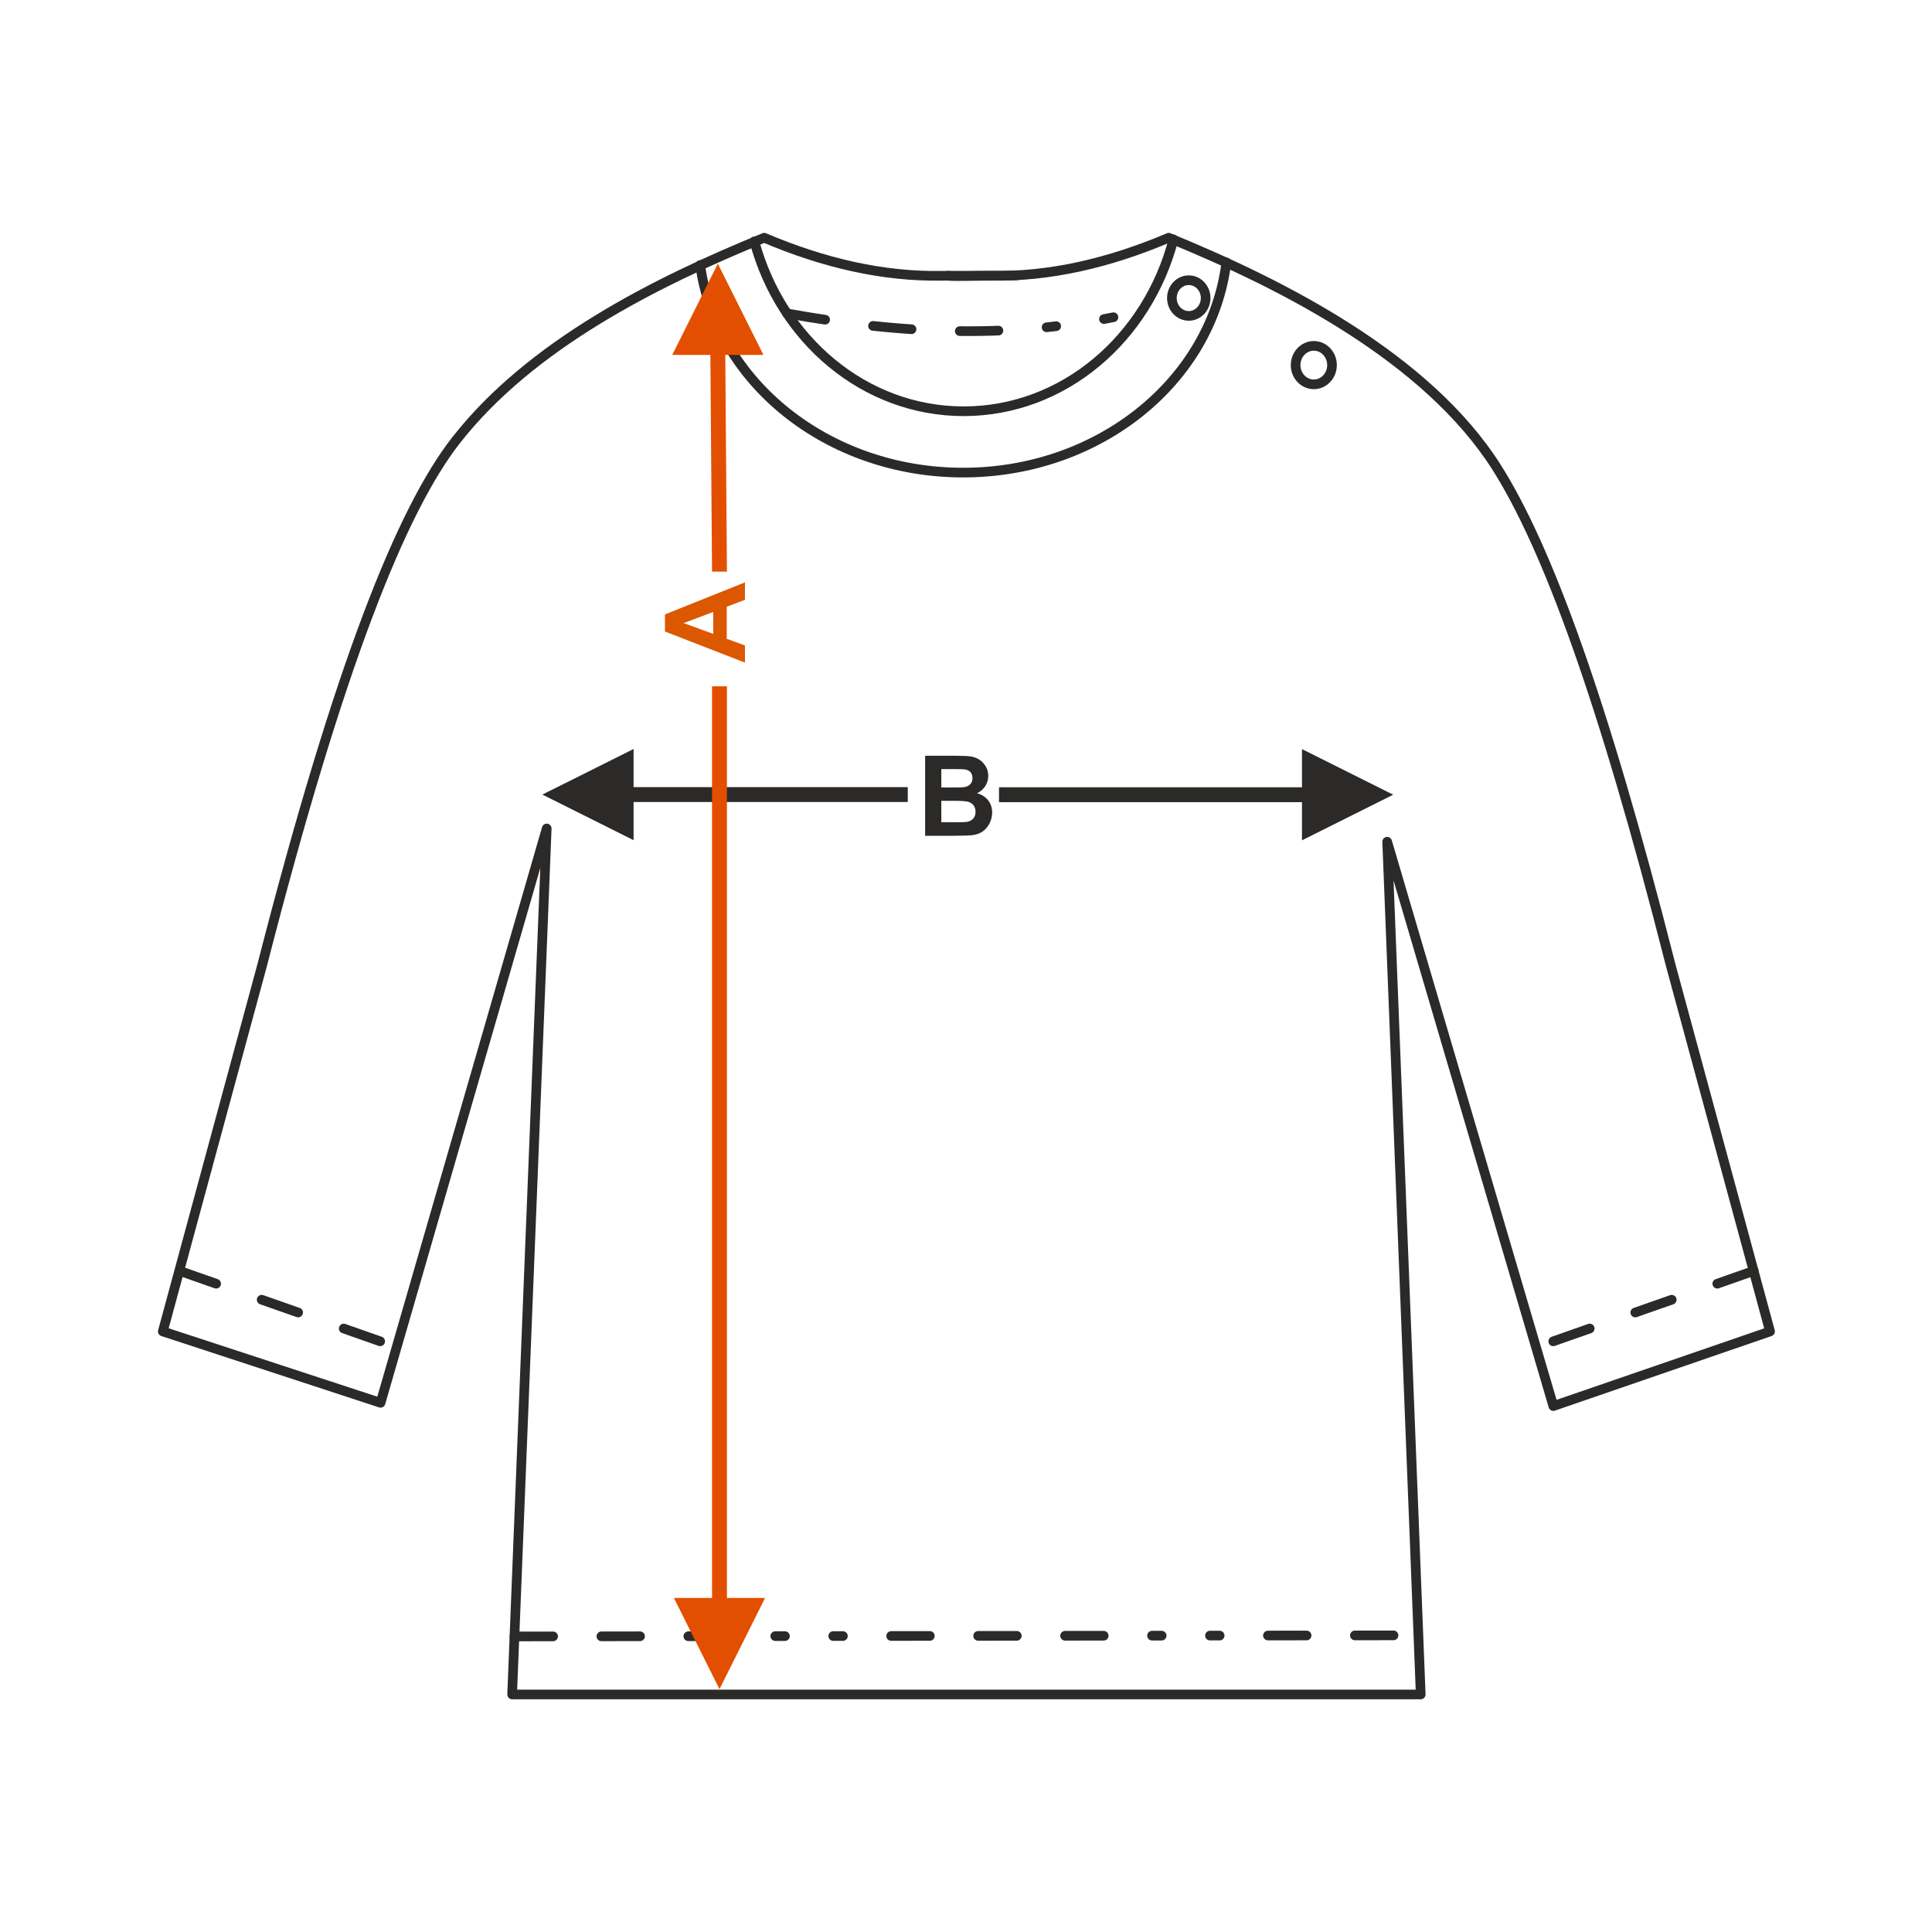
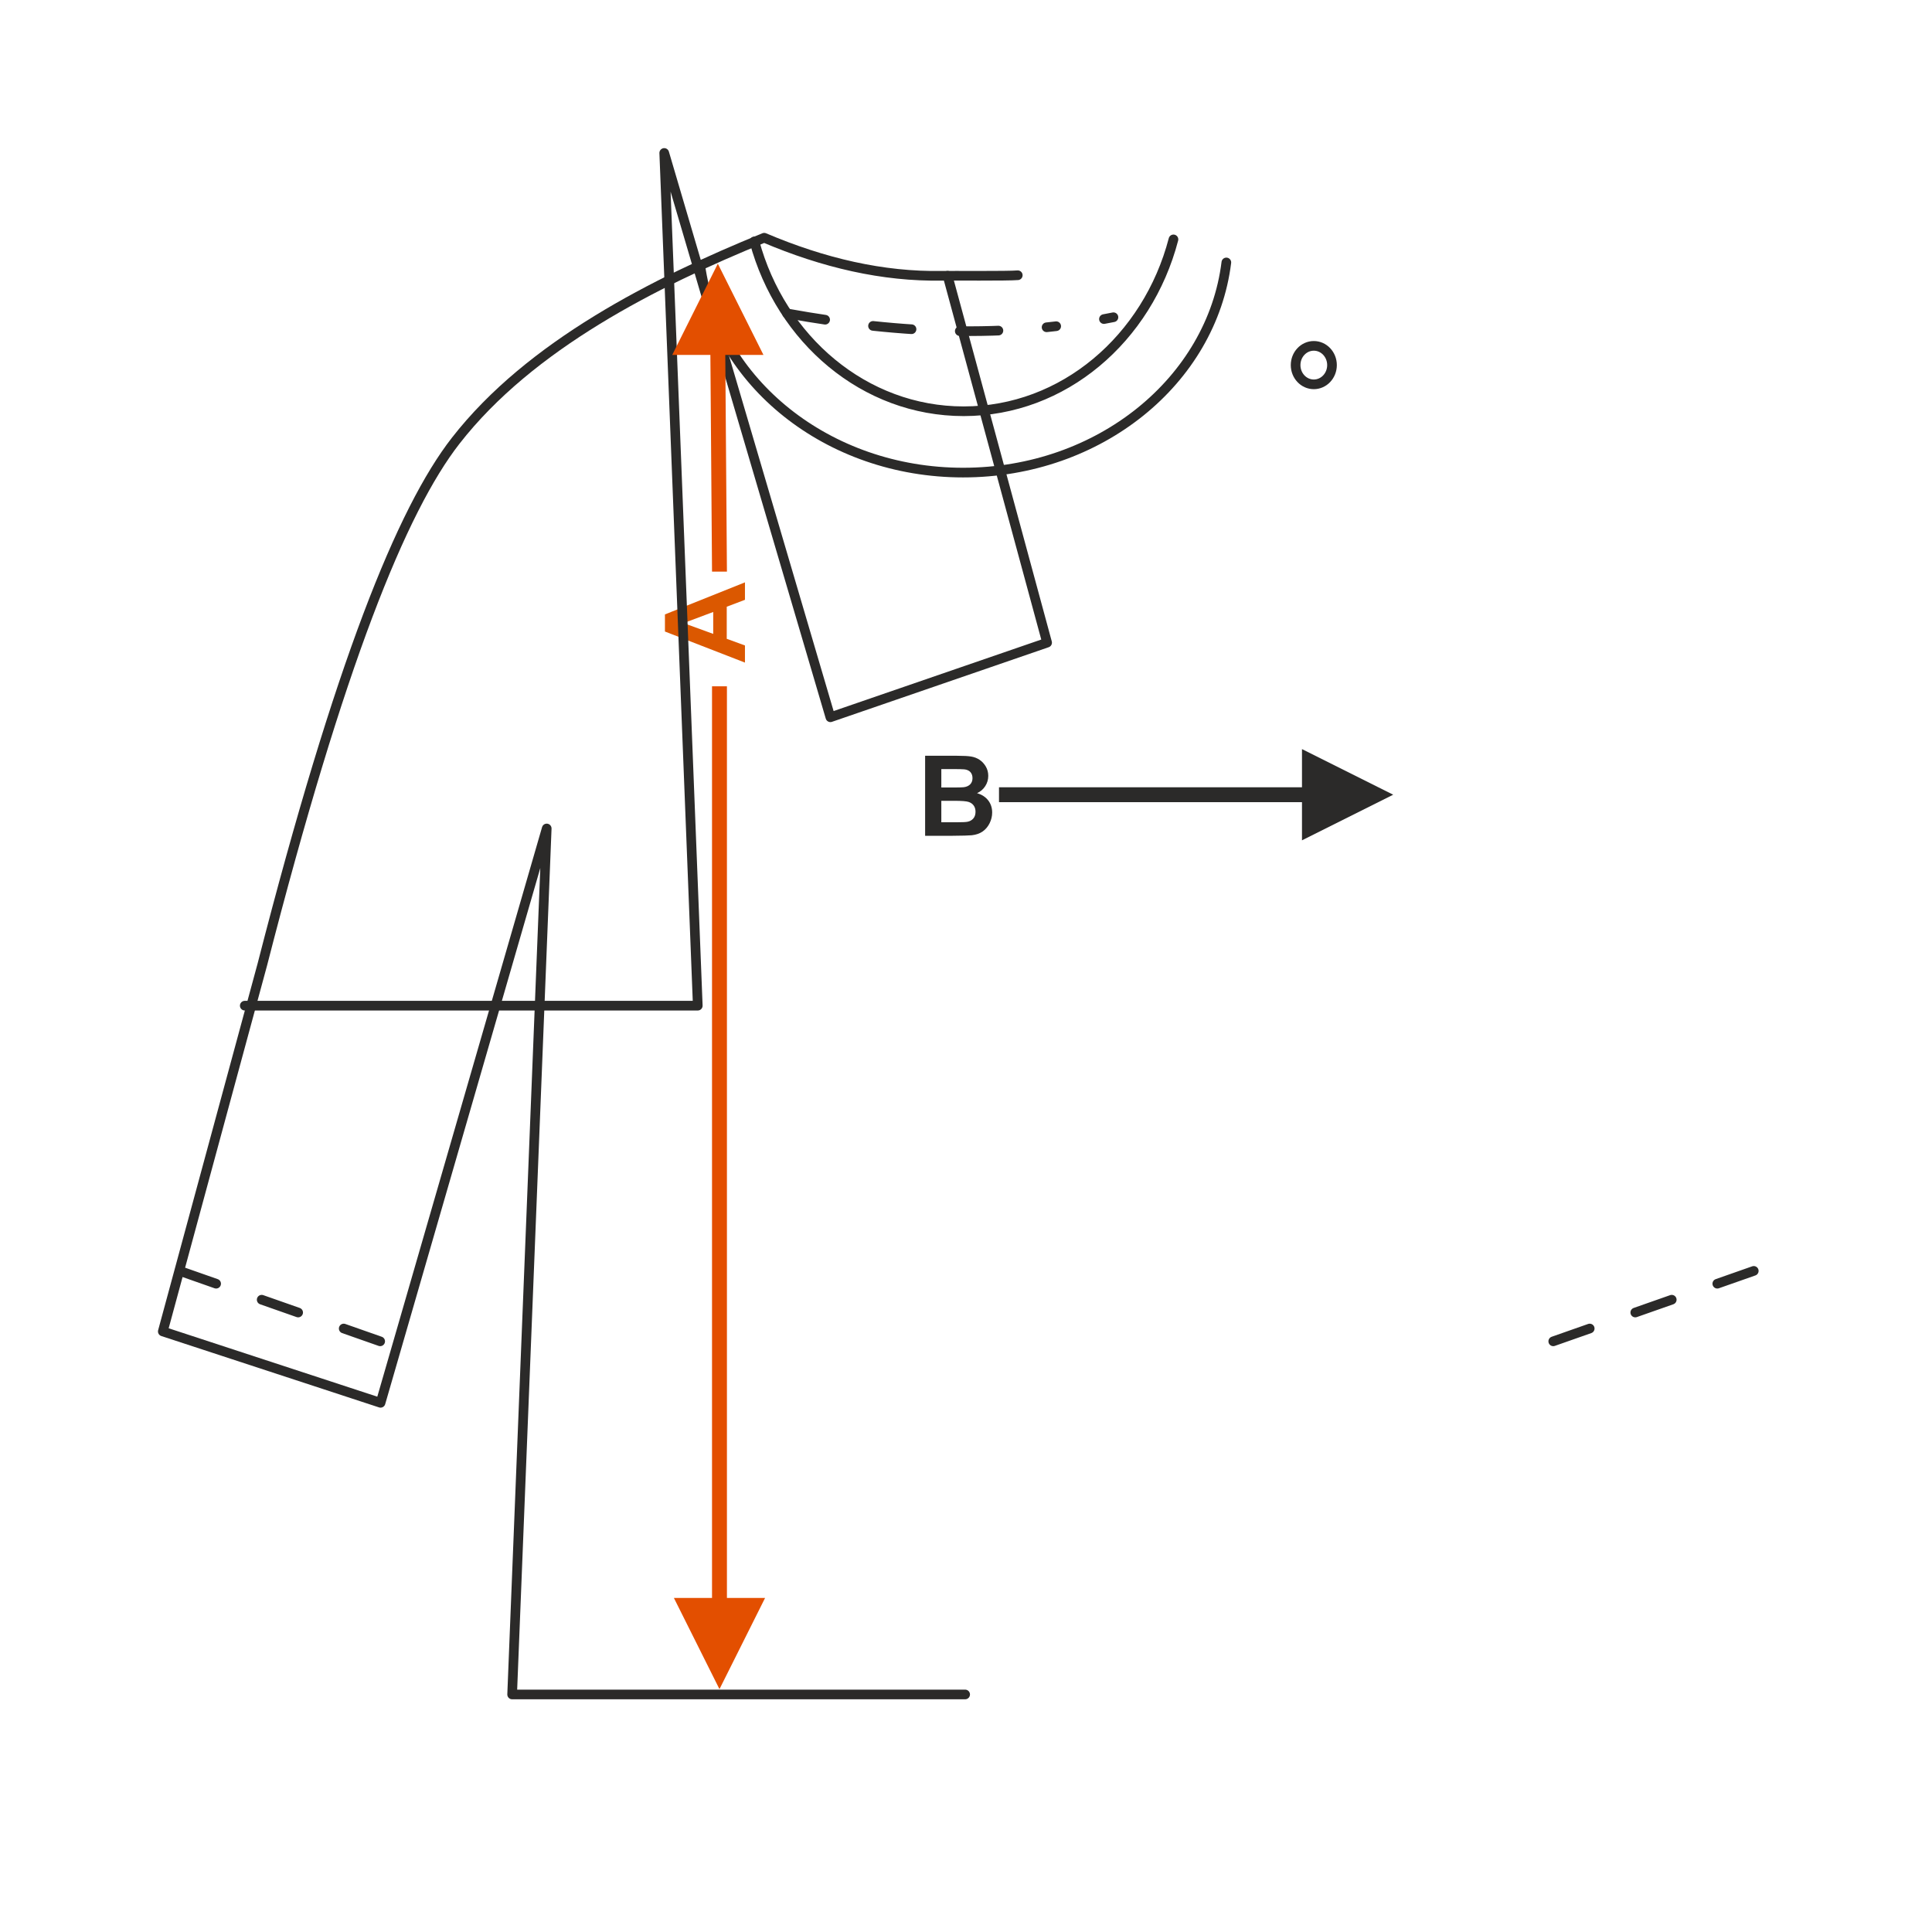
<svg xmlns="http://www.w3.org/2000/svg" xml:space="preserve" width="1000px" height="1000px" version="1.1" style="shape-rendering:geometricPrecision; text-rendering:geometricPrecision; image-rendering:optimizeQuality; fill-rule:evenodd; clip-rule:evenodd" viewBox="0 0 1000 1000">
  <defs>
    <style type="text/css">
   
    .str0 {stroke:#2B2A29;stroke-width:5;stroke-linecap:round;stroke-linejoin:round;stroke-miterlimit:22.926}
    .str1 {stroke:#2B2A29;stroke-width:5;stroke-linecap:round;stroke-linejoin:round;stroke-miterlimit:22.926;stroke-dasharray:20 25 20 25 20 25 5 25 5 25}
    .fil2 {fill:none}
    .fil1 {fill:#2B2A29;fill-rule:nonzero}
    .fil0 {fill:#DB5800;fill-rule:nonzero}
    .fil3 {fill:#E34F00;fill-rule:nonzero}
   
  </style>
  </defs>
  <g id="Ebene_x0020_1">
    <path class="fil0" d="M385.587 301.426l0 9.034 -9.428 3.577 0 16.611 9.428 3.442 0 8.869 -41.416 -16.081 0 -8.859 41.416 -16.593zm-16.427 15.33l-15.33 5.755 15.33 5.592 0 -11.347z" />
    <path class="fil1" d="M478.839 391.186l16.563 0c3.287,0 5.726,0.135 7.337,0.404 1.619,0.281 3.055,0.849 4.328,1.707 1.272,0.868 2.333,2.015 3.182,3.452 0.848,1.436 1.272,3.056 1.272,4.839 0,1.928 -0.52,3.712 -1.562,5.322 -1.041,1.62 -2.458,2.825 -4.242,3.634 2.517,0.742 4.444,1.996 5.804,3.77 1.35,1.774 2.025,3.856 2.025,6.257 0,1.89 -0.434,3.721 -1.311,5.504 -0.878,1.784 -2.074,3.211 -3.596,4.281 -1.514,1.06 -3.385,1.716 -5.611,1.967 -1.389,0.145 -4.753,0.241 -10.085,0.279l-14.104 0 0 -41.416zm8.388 6.883l0 9.544 5.475 0c3.249,0 5.274,-0.048 6.064,-0.144 1.427,-0.164 2.555,-0.656 3.375,-1.475 0.819,-0.819 1.224,-1.889 1.224,-3.22 0,-1.282 -0.356,-2.314 -1.06,-3.114 -0.704,-0.8 -1.755,-1.282 -3.144,-1.446 -0.829,-0.097 -3.21,-0.145 -7.133,-0.145l-4.801 0zm0 16.428l0 11.106 7.751 0c3.008,0 4.926,-0.087 5.736,-0.25 1.243,-0.232 2.256,-0.781 3.036,-1.659 0.782,-0.887 1.177,-2.053 1.177,-3.528 0,-1.254 -0.299,-2.305 -0.907,-3.172 -0.597,-0.867 -1.474,-1.504 -2.612,-1.899 -1.138,-0.395 -3.615,-0.598 -7.423,-0.598l-6.758 0z" />
    <rect class="fil2" x="-0.001" y="-0.001" width="1000.002" height="1000.002" />
    <polygon class="fil1" points="673.904,407.481 517.082,407.481 517.082,415.194 673.904,415.194 673.904,434.953 721.12,411.338 673.904,387.737 " />
-     <polygon class="fil1" points="280.726,411.275 327.942,387.675 327.942,407.419 469.861,407.419 469.861,415.131 327.942,415.131 327.942,434.89 " />
-     <path class="fil2 str0" d="M490.468 142.725c4.457,0.432 17.14,-0.096 21.597,0.002 30.945,0.683 61.893,-6.532 92.84,-19.677 59.56,24.311 133.898,62.25 169.777,118.902 25.886,40.874 54.811,118.984 89.979,257.291l51.513 189.91 -112.165 38.621 -86.008 -292.083 17.359 441.36 -234.474 0" />
+     <path class="fil2 str0" d="M490.468 142.725l51.513 189.91 -112.165 38.621 -86.008 -292.083 17.359 441.36 -234.474 0" />
    <path class="fil2 str0" d="M526.794 142.464c-4.718,0.457 -34.479,0.194 -39.195,0.278 -30.686,0.546 -61.373,-6.658 -92.06,-19.692 -56.634,23.116 -121.091,55.567 -159.665,105.058 -27.849,35.732 -60.126,115.331 -100.092,271.135l-51.513 189.91 112.701 36.943 86.008 -297.276 -17.895 448.231 234.474 0" />
    <path class="fil2 str0" d="M634.755 135.84c-7.582,61.182 -65.693,108.77 -136.257,108.77 -70.045,0 -127.82,-46.892 -136.08,-107.424m28.055 -12.251c13.719,50.814 57.021,87.928 108.317,87.928 51.64,0 95.179,-37.613 108.59,-88.953" />
    <path class="fil2 str1" d="M407.353 162.223c58.849,10.626 118.789,14.051 181.488,-0.735" />
    <line class="fil2 str1" x1="92.994" y1="657.813" x2="205.524" y2="697.341" />
    <line class="fil2 str1" x1="907.746" y1="657.813" x2="795.215" y2="697.341" />
-     <line class="fil2 str1" x1="266.283" y1="847.017" x2="734.156" y2="846.448" />
    <ellipse class="fil2 str0" cx="680.025" cy="188.976" rx="9.419" ry="9.957" />
-     <ellipse class="fil2 str0" cx="615.304" cy="154.27" rx="8.736" ry="9.236" />
    <polygon class="fil3" points="367.693,183.709 368.543,295.859 376.256,295.859 375.406,183.709 395.165,183.709 371.549,136.493 347.949,183.709 " />
    <polygon class="fil3" points="372.399,874.297 348.799,827.082 368.543,827.082 368.543,355.236 376.256,355.236 376.256,827.082 396.015,827.082 " />
  </g>
</svg>